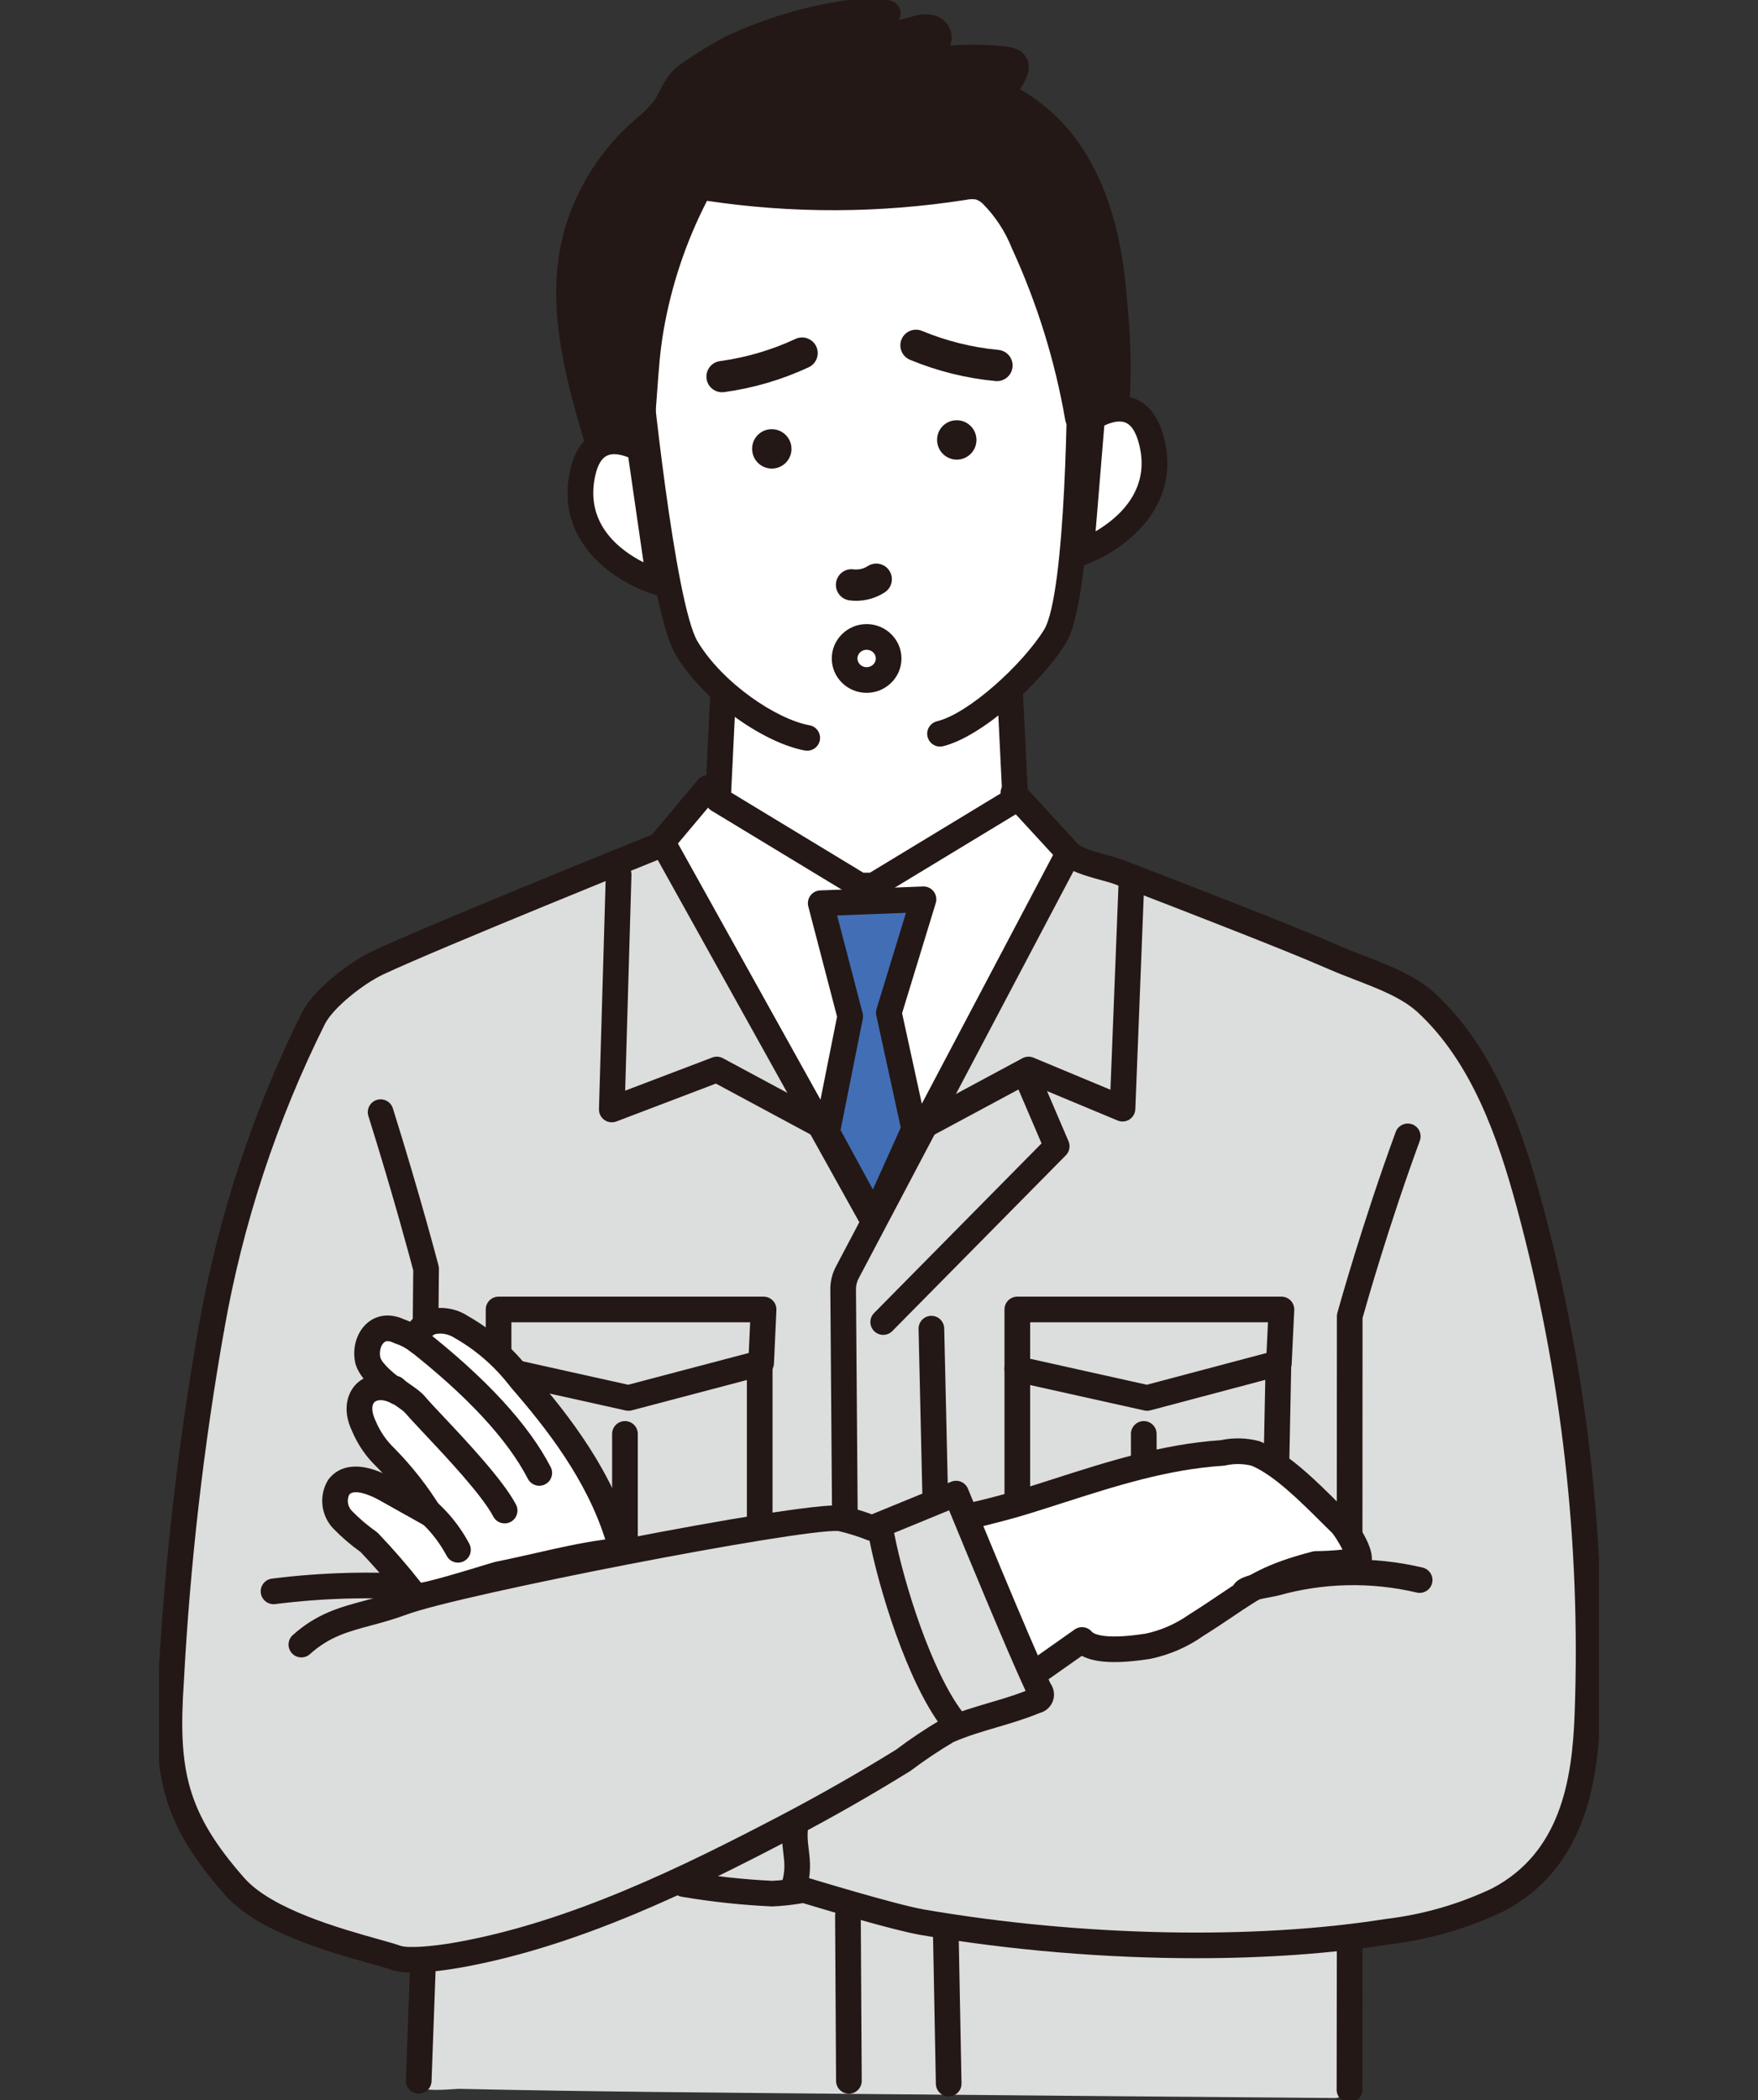
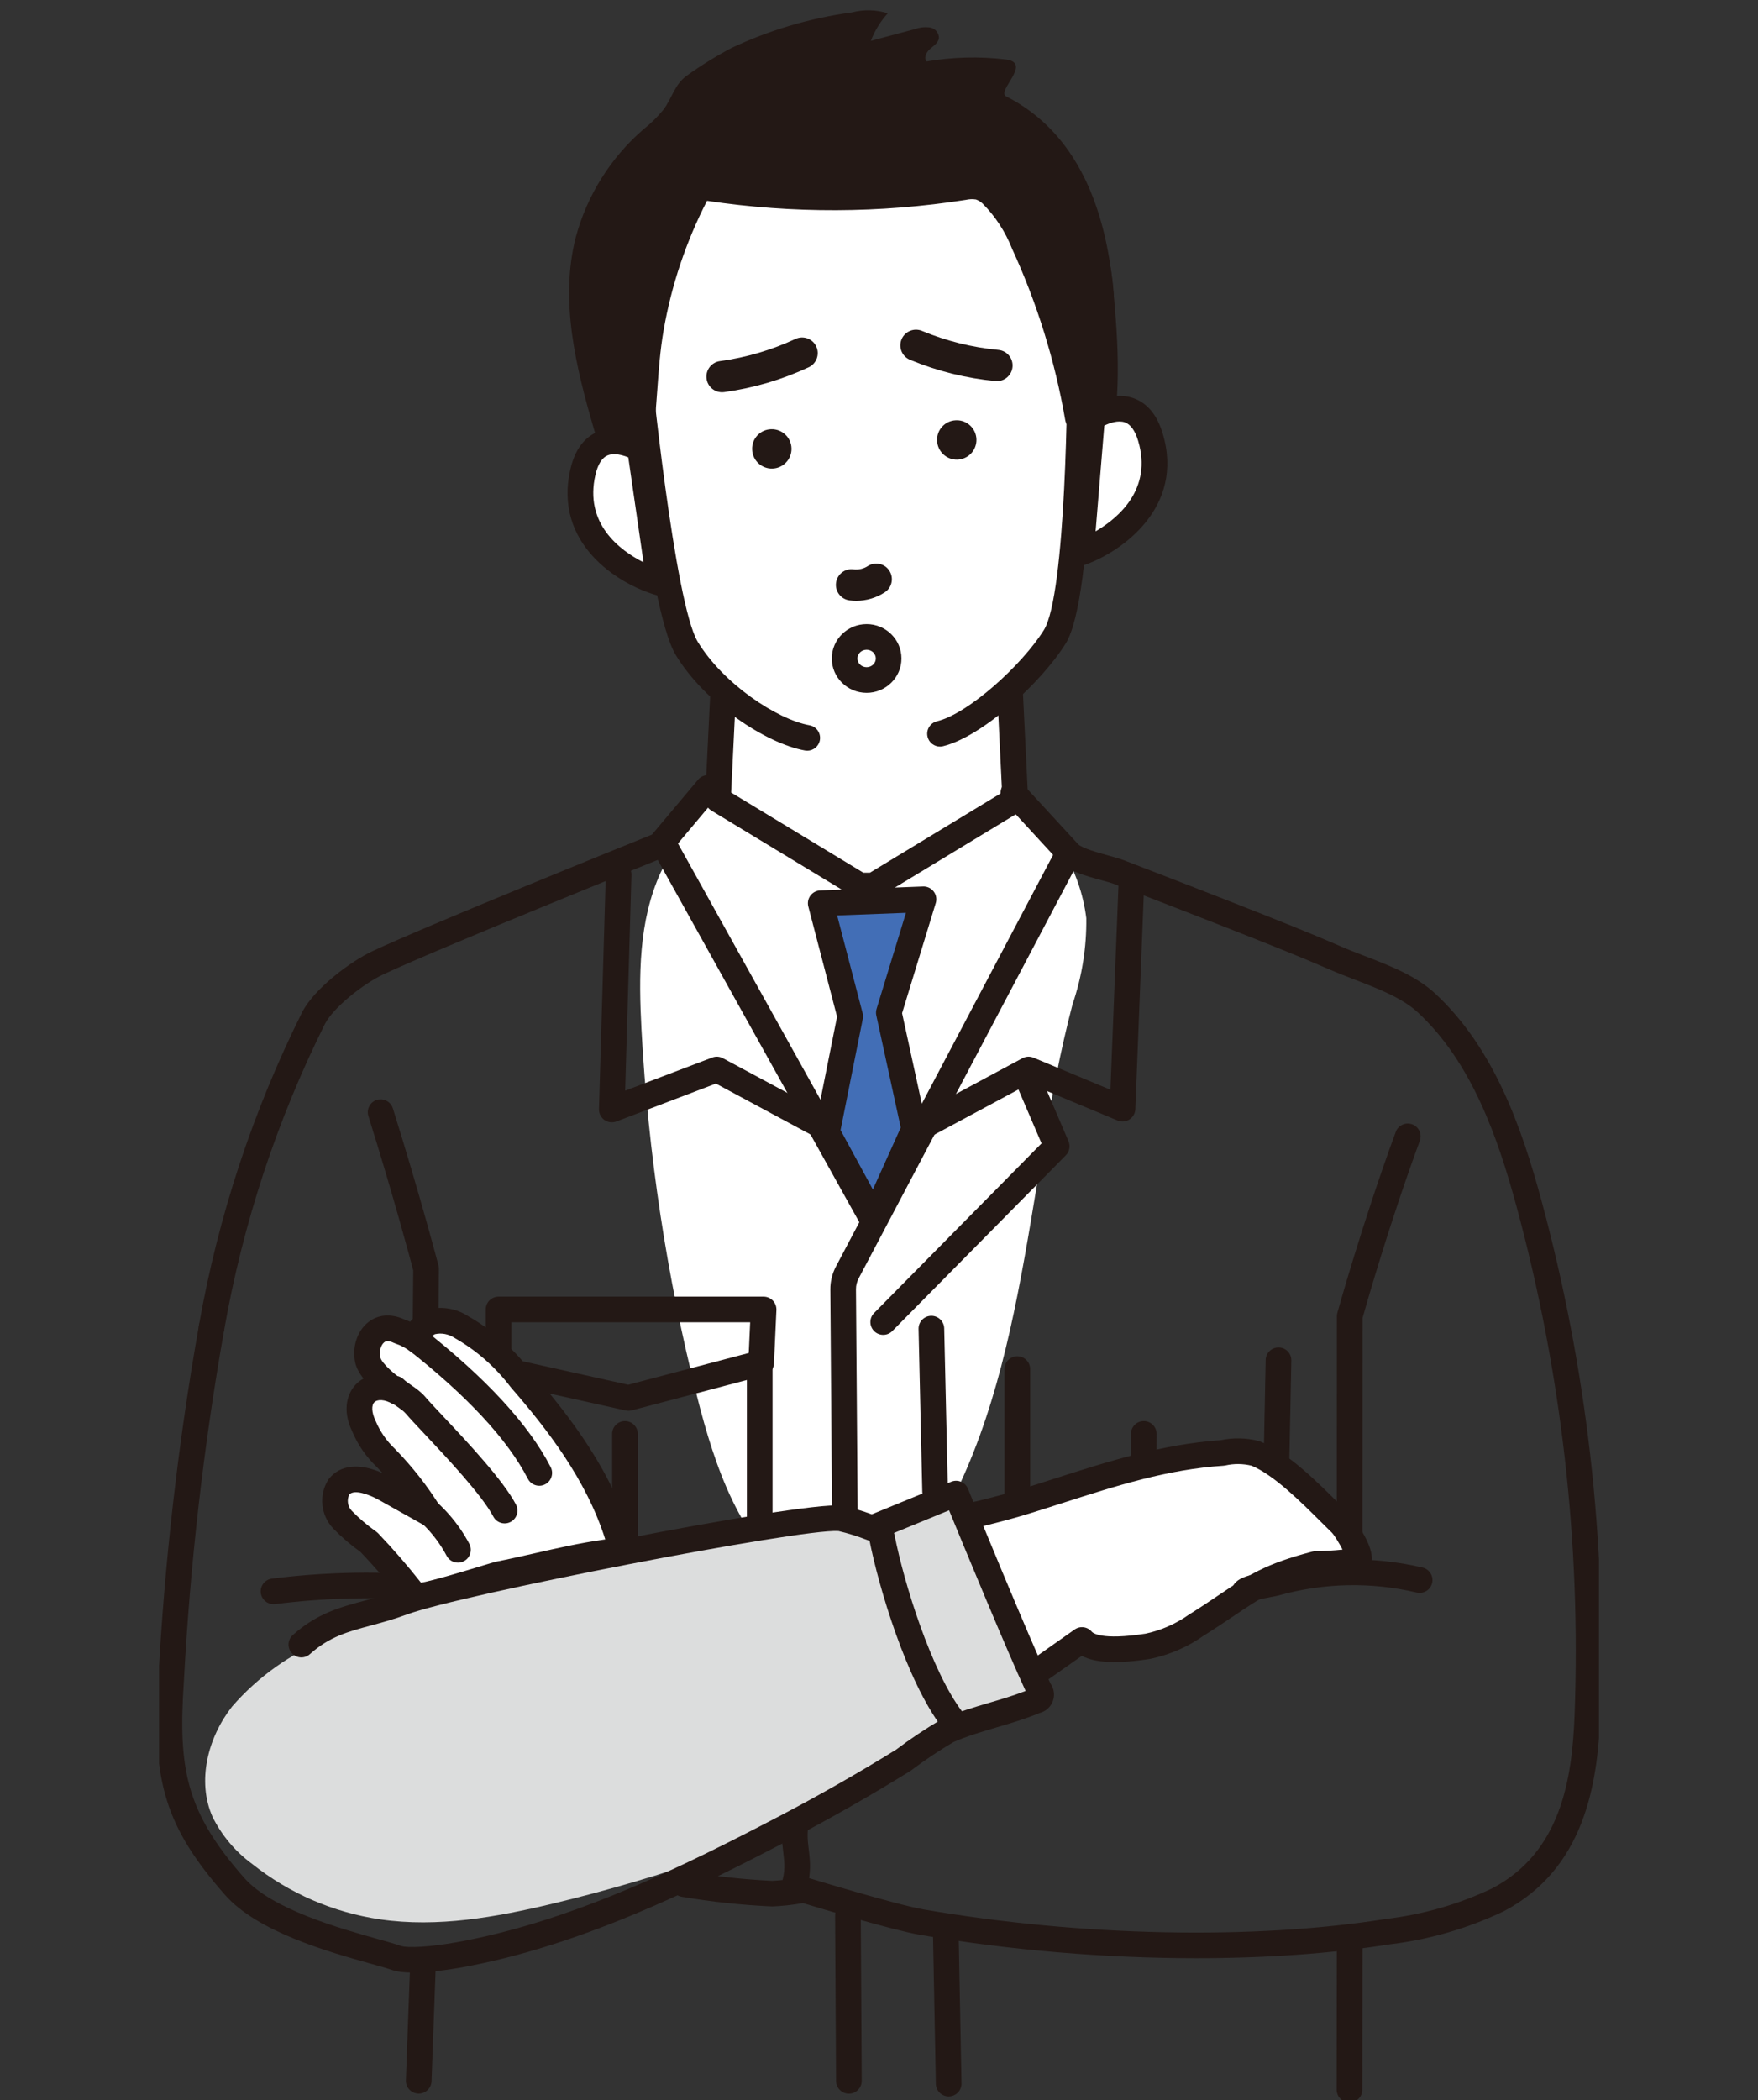
<svg xmlns="http://www.w3.org/2000/svg" xmlns:xlink="http://www.w3.org/1999/xlink" version="1.1" id="レイヤー_1" x="0px" y="0px" viewBox="0 0 134 160" style="enable-background:new 0 0 134 160;" xml:space="preserve">
  <rect x="0" y="0" width="134" height="160" fill="#333333" stroke="none" />
  <style type="text/css">
	.st0{clip-path:url(#SVGID_00000095296187272209313440000009212793596330865541_);}
	.st1{fill:#FFFFFF;}
	.st2{fill:#DCDDDD;}
	.st3{fill:#231815;}
	.st4{fill:#426EB6;}
	.st5{clip-path:url(#SVGID_00000167376555798105467220000014133798861849462456_);}
	.st6{fill:#49B4DB;}
	.st7{fill:#FDD32B;}
	.st8{fill:#898989;}
</style>
  <g>
    <defs>
      <rect id="SVGID_1_" x="12.125" width="109.751" height="160" />
    </defs>
    <clipPath id="SVGID_00000010277527958755077490000001890834807464094609_">
      <use xlink:href="#SVGID_1_" style="overflow:visible;" />
    </clipPath>
    <g id="グループ_32" style="clip-path:url(#SVGID_00000010277527958755077490000001890834807464094609_);">
      <path id="パス_75" class="st1" d="M55.618,59.495c0.33-0.047,0.666-0.013,0.979,0.1c0.607,0.239,1.174,0.568,1.683,0.976    c1.45,1.095,3.021,2.019,4.683,2.753c1.671,0.734,3.511,0.999,5.321,0.767c2.726-0.427,5.038-2.264,7.716-2.931    c0.693-0.207,1.427-0.233,2.133-0.077c1.619,0.442,2.126,2.36,2.855,3.671c0.964,1.586,1.582,3.358,1.813,5.2    c0.027,2.231-0.328,4.45-1.049,6.562c-3.777,14.386-3.377,30.43-12.088,42.595c-0.862,1.47-2.229,2.577-3.846,3.113    c-1.75,0.238-3.518-0.279-4.863-1.423c-4.538-3.334-6.464-9.022-7.825-14.412c-2.313-9.155-3.731-18.512-4.234-27.941    c-0.216-4.062-0.232-8.286,1.475-12c0.777-1.564,1.705-3.047,2.773-4.428c0.723-1,1.321-2.342,2.474-2.529" />
-       <path id="パス_76" class="st2" d="M32.181,159.036c0.358,0.358,2.417,0.1,2.873,0.11c10.074,0.226,20.154,0.287,30.23,0.388    c6.7,0.067,34.929,0.3,36.416,0.311c1.658,0.015,1.052-3.05,1.069-5.235c0.018-2.312-0.222-3.439-0.2-5.751    c-0.054-0.447,0.072-0.898,0.35-1.252c0.348-0.249,0.773-0.367,1.2-0.333c3.627-0.24,7.17-1.195,10.426-2.81    c1.452-0.74,2.161-2.02,3.247-3.236c1.1-1.389,1.869-3.01,2.249-4.74c1.438-5.133,1.2-10.1,0.911-15.383    c-0.289-5.196-0.809-10.373-1.56-15.53c-0.613-4.215-1.38-8.403-2.3-12.564c-0.417-1.886-0.639-4.214-1.482-5.958    c-0.7-1.456-1.595-2.94-2.4-4.361c-1.21-2.225-2.732-4.266-4.519-6.061c-1.487-1.431-3.387-1.706-5.153-2.731    c-5.021-2.907-11.768-5.178-17.189-6.956c-0.717-0.235-4.808-2.15-4.808-2.15c-0.265,1.068-0.688,2.091-1.255,3.034    c-1.3,2.468-2.775,4.86-4.156,7.282c-3.143,5.51-6.288,11.023-9.757,16.333c-4.023-5.956-6.942-12.558-10.656-18.7    c-1.022-1.691-2.224-3.263-3.3-4.919c-0.607-0.938-1.5-3.988-2.7-3.135c-0.67,0.427-1.4,0.754-2.165,0.969    c-5.308,1.775-10.874,3.389-15.914,5.855c-3.355,1.641-6.729,3.963-8.288,7.4c-1.743,3.873-3.19,7.874-4.328,11.966    c-2.206,8.273-3.676,16.725-4.393,25.257c-0.394,4.014-0.7,8.037-0.982,12.06c-0.336,2.777-0.243,5.59,0.275,8.339    c0.805,3.27,2.771,6.136,5.532,8.065c2.99,2.056,6.381,3.457,9.95,4.11c2.643,0.5,2.5,1.06,2.488,3.225    c0,0.913-0.434,6.375,0.293,7.1" />
      <path id="パス_77" class="st3" d="M71.266,39.864c-4.191,0.425-8.402,0.618-12.614,0.577c-1.833,0.007-3.668,0-5.5-0.1    c-1.142-0.064-2.9,0.078-3.947-0.41c-2.279-1.06-3.28-5.007-3.91-7.157c-1.4-4.784-2.644-9.871-1.408-14.7    c0.859-3.188,2.651-6.047,5.145-8.21c0.574-0.451,1.096-0.965,1.557-1.532c0.665-0.921,0.838-1.922,1.791-2.59    c1.077-0.769,2.204-1.466,3.374-2.086c2.9-1.366,5.993-2.28,9.17-2.71c0.904-0.236,1.857-0.214,2.749,0.065    c-0.559,0.613-0.998,1.326-1.293,2.101l3.393-0.905c0.362-0.128,0.75-0.166,1.13-0.11c0.389,0.07,0.671,0.411,0.665,0.807    c-0.048,0.363-0.4,0.587-0.679,0.827c-0.279,0.24-0.5,0.676-0.258,0.949c1.988-0.339,4.014-0.39,6.017-0.153    c2.1,0.249-0.742,2.416,0.052,2.819c5.53,2.812,7.555,8.714,8.127,14.455c0.446,4.474,0.707,9.063-0.473,13.4    c-0.413,1.52-1.259,1.853-2.634,2.344C78.336,38.714,74.828,39.492,71.266,39.864" />
-       <path class="st3" d="M59.739,41.424c-0.366,0-0.731-0.002-1.096-0.005c-2.055,0.008-3.791-0.006-5.544-0.101    c-0.274-0.016-0.583-0.018-0.909-0.021c-1.135-0.011-2.421-0.023-3.398-0.479c-2.533-1.179-3.601-4.88-4.308-7.33l-0.127-0.439    c-1.434-4.899-2.724-10.11-1.417-15.217c0.917-3.401,2.8-6.407,5.451-8.706c0.554-0.437,1.026-0.901,1.439-1.41    c0.162-0.227,0.314-0.522,0.475-0.835c0.331-0.644,0.706-1.373,1.514-1.939c1.102-0.787,2.274-1.512,3.478-2.149    c3.017-1.422,6.179-2.36,9.44-2.807c1.065-0.266,2.181-0.234,3.228,0.093c0.319,0.1,0.565,0.355,0.652,0.678    c0.072,0.268,0.027,0.55-0.119,0.78l1.023-0.273c0.437-0.158,0.989-0.211,1.524-0.132c0.895,0.16,1.513,0.91,1.5,1.789    c-0.001,0.038-0.004,0.076-0.009,0.113c-0.021,0.163-0.064,0.309-0.122,0.441c1.446-0.115,2.9-0.088,4.349,0.083    c0.749,0.089,1.256,0.394,1.506,0.907c0.402,0.823-0.107,1.664-0.479,2.278c-0.012,0.02-0.024,0.041-0.038,0.062    c4.618,2.638,7.325,7.646,8.048,14.901c0.421,4.215,0.764,9.102-0.502,13.753c-0.557,2.047-1.864,2.514-3.249,3.008    c-3.458,1.195-7.048,1.992-10.681,2.371c-0.001,0-0.002,0-0.003,0C67.519,41.226,63.613,41.424,59.739,41.424z M71.267,39.864    h0.01H71.267z M58.649,39.463c4.172,0.042,8.381-0.152,12.519-0.572c3.483-0.364,6.927-1.128,10.234-2.271    c1.334-0.476,1.733-0.66,2.01-1.676c1.178-4.331,0.847-9.005,0.443-13.046c-0.684-6.862-3.24-11.465-7.598-13.681    c-0.312-0.159-0.536-0.427-0.63-0.756c-0.18-0.627,0.161-1.189,0.491-1.733c0.044-0.074,0.101-0.166,0.154-0.26    c-1.825-0.192-3.667-0.133-5.478,0.175c-0.333,0.058-0.672-0.062-0.896-0.316c-0.249-0.281-0.371-0.647-0.345-1.031    c0.028-0.412,0.232-0.838,0.555-1.171c-0.003,0.001-0.006,0.002-0.009,0.003l-3.467,0.928c-0.355,0.094-0.732-0.017-0.978-0.29    c-0.246-0.273-0.318-0.66-0.188-1.003c0.131-0.344,0.286-0.676,0.463-0.995c-0.255,0.017-0.509,0.057-0.759,0.123    c-0.038,0.01-0.077,0.018-0.116,0.023c-3.083,0.417-6.072,1.301-8.885,2.625c-1.086,0.577-2.184,1.255-3.222,1.997    c-0.42,0.294-0.634,0.71-0.905,1.237c-0.178,0.346-0.38,0.739-0.662,1.129c-0.538,0.665-1.114,1.232-1.745,1.728    c-2.32,2.013-3.994,4.685-4.806,7.696c-1.181,4.616,0.045,9.532,1.402,14.171l0.129,0.446c0.572,1.981,1.528,5.296,3.254,6.099    c0.594,0.276,1.702,0.288,2.592,0.296c0.358,0.003,0.698,0.007,0.998,0.024C54.91,39.457,56.613,39.472,58.649,39.463z" />
      <path class="st3" d="M102.872,119.973L102.872,119.973c-0.54,0-0.978-0.438-0.978-0.978l0.008-18.709    c0-0.088,0.012-0.175,0.035-0.26c0.019-0.066,1.876-6.779,4.449-13.785c0.187-0.507,0.748-0.762,1.255-0.581    c0.507,0.187,0.767,0.748,0.581,1.255c-2.353,6.401-4.1,12.556-4.365,13.505l-0.008,18.575    C103.85,119.535,103.412,119.973,102.872,119.973z" />
      <path class="st3" d="M102.862,160.188L102.862,160.188c-0.541-0.001-0.979-0.438-0.978-0.979l0.015-11.631    c0.001-0.54,0.438-0.977,0.978-0.977h0.001c0.54,0.001,0.978,0.438,0.977,0.979l-0.015,11.631    C103.838,159.752,103.401,160.188,102.862,160.188z" />
      <path id="パス_80" class="st1" d="M65.491,52.874l-10.373-0.011l-0.392,8.055l10.805,6.548h1.053l10.805-6.548l-0.392-8.055    l-10.373,0.011H65.491z" />
      <path class="st3" d="M66.584,68.444H65.53c-0.179,0-0.354-0.049-0.507-0.142l-10.805-6.548c-0.307-0.186-0.487-0.525-0.47-0.883    l0.392-8.055c0.025-0.521,0.455-0.93,0.977-0.93c0,0,0,0,0.001,0l11.505,0.011l10.372-0.011h0.001c0.521,0,0.951,0.409,0.977,0.93    l0.393,8.055c0.018,0.358-0.163,0.697-0.47,0.883l-10.805,6.548C66.938,68.395,66.762,68.444,66.584,68.444z M65.803,66.489h0.507    l10.073-6.105l-0.318-6.542l-10.575,0.01c0,0,0,0-0.001,0l-9.441-0.01l-0.318,6.542L65.803,66.489z" />
      <path id="パス_82" class="st1" d="M49.362,34.276c-0.153-1.123-0.333-2.243-0.553-3.355c-0.651-3.275-1.394-6.935-0.256-10.189    c1.428-4.083,3.124-7.366,6.917-9.759c1.399-0.84,2.883-1.528,4.428-2.053c1.114-0.571,2.297-0.996,3.52-1.265    c3.49-0.398,7.023,0.149,10.23,1.584c3.388,1.64,6.001,4.541,7.278,8.082c0.928,2.932,1.286,6.014,1.055,9.08    c-0.29,3.234-0.34,6.485-0.149,9.726c0.277,3.33,0.027,6.684-0.742,9.936c-0.177,0.935-0.47,1.844-0.874,2.706    c-0.975,1.93-2.806,3.261-4.594,4.478c-2.765,1.883-5.791,3.743-9.137,3.77c-1.341-0.025-2.672-0.244-3.95-0.652    c-2.545-0.69-4.936-1.854-7.048-3.433c-2.115-1.592-3.696-3.789-4.533-6.3c-0.372-1.359-0.612-2.751-0.715-4.156    c-0.29-2.727-0.509-5.472-0.879-8.192" />
      <path id="パス_83" class="st1" d="M83.242,31.837c0,0,3.309-2.313,4.446,1.465c1.876,6.233-5.292,8.8-5.292,8.8L83.242,31.837z" />
      <path class="st3" d="M82.396,43.08c-0.212,0-0.422-0.069-0.595-0.202c-0.264-0.202-0.407-0.524-0.38-0.855l0.846-10.265    c0.024-0.29,0.176-0.554,0.414-0.721c0.195-0.136,1.95-1.31,3.699-0.706c1.062,0.369,1.817,1.274,2.243,2.691    c1.696,5.633-3.116,9.006-5.898,10.002C82.618,43.06,82.507,43.08,82.396,43.08z M84.174,32.426l-0.664,8.056    c1.756-1.029,4.345-3.231,3.242-6.897c-0.235-0.78-0.574-1.252-1.009-1.406C85.239,32.002,84.603,32.215,84.174,32.426z" />
      <path id="パス_85" class="st1" d="M48.784,34.201c0,0-3.446-2.1-4.347,1.739c-1.486,6.337,5.826,8.453,5.826,8.453    L48.784,34.201z" />
      <path class="st3" d="M50.262,45.371c-0.091,0-0.182-0.013-0.272-0.039c-2.837-0.821-7.849-3.888-6.505-9.615    c0.338-1.439,1.035-2.389,2.072-2.823c1.706-0.713,3.533,0.349,3.735,0.473c0.249,0.151,0.417,0.406,0.458,0.694l1.479,10.192    c0.048,0.329-0.075,0.659-0.325,0.877C50.724,45.287,50.495,45.371,50.262,45.371z M46.821,34.604    c-0.18,0-0.355,0.027-0.513,0.094c-0.424,0.18-0.733,0.672-0.919,1.464c-0.874,3.727,1.846,5.764,3.662,6.682l-1.161-7.998    C47.591,34.724,47.196,34.604,46.821,34.604z" />
      <path class="st3" d="M71.65,56.882c-0.439,0-0.84-0.299-0.948-0.746c-0.129-0.524,0.192-1.053,0.717-1.182    c2.423-0.592,6.508-4.32,8.152-6.957c1.681-2.694,1.841-18.835,1.758-21.468c-0.018-0.54,0.406-0.991,0.945-1.008    c0.558-0.021,0.991,0.406,1.008,0.946c0.006,0.183,0.22,18.922-2.053,22.564c-1.884,3.021-6.378,7.096-9.346,7.822    C71.805,56.873,71.727,56.882,71.65,56.882z" />
      <path class="st3" d="M61.53,57.196c-0.057,0-0.115-0.005-0.173-0.015c-2.953-0.529-7.618-3.583-9.855-7.288    c-2.197-3.64-3.954-23.248-3.959-23.425c-0.016-0.54,0.408-0.99,0.948-1.006c0.551-0.01,0.989,0.407,1.006,0.944    c0.068,1.5,1.945,19.604,3.679,22.477c1.934,3.203,6.046,5.93,8.526,6.374c0.531,0.095,0.885,0.603,0.79,1.135    C62.407,56.864,61.995,57.196,61.53,57.196z" />
      <path class="st3" d="M48.232,34.565c-0.687,0-1.401-0.48-1.969-1.34c-0.094-0.141-0.179-0.287-0.255-0.438    c-0.665-1.447-1.019-2.948-1.069-4.498c-0.02-2.867,0.339-5.701,1.067-8.449c0.453-2.741,1.683-5.394,3.537-7.582    c4-4.476,9.812-6.284,13.986-7.016c2.915-0.642,6.019-0.557,8.931,0.255c2.188,0.775,4.091,1.944,5.724,3.494    C80.652,11.22,82.6,14.06,83.8,17.19c0.893,2.471,1.257,5.035,1.089,7.637c-0.066,1.352-0.247,2.683-0.396,3.689    c-0.021,0.14-0.016,0.38-0.017,0.666c-0.004,1.327-0.009,2.979-1.061,3.592c-0.292,0.17-0.906,0.387-1.736-0.081    c-0.256-0.144-0.434-0.396-0.483-0.685c-0.778-4.506-2.141-8.896-4.049-13.05c-0.525-1.32-1.269-2.458-2.23-3.43    c-0.146-0.146-0.329-0.26-0.526-0.33c-0.256-0.039-0.511-0.029-0.764,0.029c-6.593,1.029-13.208,1.05-19.736,0.073    c-1.597,3.102-2.708,6.414-3.308,9.856c-0.268,1.535-0.375,3.042-0.489,4.636c-0.068,0.951-0.136,1.903-0.239,2.86    c-0.146,1.326-0.779,1.749-1.284,1.871C48.459,34.552,48.346,34.565,48.232,34.565z M48.347,32.627h0.01H48.347z" />
      <path class="st3" d="M66.327,93.573c-0.343,0-0.676-0.181-0.855-0.502l-15.608-28.04c-0.263-0.472-0.093-1.067,0.378-1.33    c0.474-0.263,1.067-0.092,1.33,0.378L67.18,92.12c0.263,0.472,0.093,1.067-0.378,1.33C66.651,93.533,66.488,93.573,66.327,93.573z    " />
      <path id="パス_91" class="st4" d="M70.392,68.516l-2.642,8.637l1.932,8.864l-3.066,6.805l-3.574-6.567l1.764-8.823l-2.249-8.616    L70.392,68.516z" />
      <path class="st3" d="M66.615,93.8c-0.357,0-0.687-0.195-0.858-0.511l-3.574-6.567c-0.11-0.201-0.145-0.434-0.1-0.658l1.72-8.602    l-2.192-8.398c-0.075-0.287-0.016-0.592,0.161-0.83c0.176-0.238,0.451-0.383,0.747-0.394l7.836-0.3    c0.319-0.014,0.618,0.129,0.812,0.38c0.193,0.25,0.253,0.58,0.16,0.882l-2.567,8.392l1.878,8.614    c0.045,0.205,0.022,0.418-0.063,0.609l-3.067,6.806c-0.152,0.339-0.483,0.562-0.854,0.575C66.64,93.8,66.628,93.8,66.615,93.8z     M64.07,86.099l2.463,4.527l2.125-4.717l-1.864-8.548c-0.036-0.164-0.029-0.333,0.021-0.494l2.24-7.321l-5.246,0.201l1.942,7.439    c0.038,0.144,0.042,0.293,0.013,0.438L64.07,86.099z" />
      <path class="st3" d="M70.399,86.762c-0.349,0-0.686-0.187-0.862-0.515c-0.255-0.476-0.077-1.068,0.398-1.324l8-4.299    c0.261-0.14,0.567-0.154,0.839-0.042l5.867,2.444l0.622-15.811c0.021-0.54,0.521-0.955,1.015-0.938    c0.54,0.021,0.96,0.476,0.938,1.015l-0.677,17.214c-0.013,0.32-0.181,0.613-0.45,0.786c-0.27,0.172-0.606,0.203-0.902,0.078    l-6.735-2.806l-7.591,4.08C70.713,86.725,70.555,86.762,70.399,86.762z" />
      <path class="st3" d="M62.636,86.762c-0.156,0-0.314-0.037-0.462-0.116l-7.607-4.089l-7.587,2.887    c-0.306,0.113-0.649,0.071-0.914-0.117c-0.266-0.189-0.42-0.499-0.411-0.825l0.522-17.9c0.016-0.54,0.474-0.977,1.005-0.949    c0.54,0.016,0.964,0.466,0.949,1.005l-0.479,16.438l6.638-2.525c0.264-0.101,0.56-0.082,0.811,0.053l8,4.299    c0.476,0.256,0.654,0.849,0.398,1.324C63.322,86.575,62.985,86.762,62.636,86.762z" />
      <path class="st3" d="M31.916,159.509c-0.012,0-0.024,0-0.036-0.001c-0.54-0.02-0.961-0.473-0.941-1.013l0.325-8.863    c0.02-0.54,0.464-0.984,1.013-0.94c0.54,0.02,0.961,0.473,0.941,1.013l-0.325,8.863C32.873,159.095,32.44,159.509,31.916,159.509z    " />
      <path class="st3" d="M32.24,122.86c-0.003,0-0.006,0-0.009,0c-0.54-0.005-0.973-0.447-0.968-0.986l0.236-25.086    c-0.218-0.828-1.511-5.678-3.419-11.76c-0.162-0.516,0.125-1.064,0.64-1.226c0.512-0.16,1.063,0.125,1.225,0.64    c2.103,6.704,3.465,11.926,3.479,11.978c0.021,0.083,0.032,0.169,0.031,0.255l-0.237,25.217    C33.213,122.429,32.776,122.86,32.24,122.86z" />
      <path class="st3" d="M75.993,29.037c-0.037,0-0.074-0.001-0.112-0.005c-2.244-0.211-4.437-0.756-6.518-1.62    c-0.607-0.252-0.896-0.95-0.644-1.558c0.253-0.608,0.95-0.896,1.558-0.644c1.86,0.772,3.82,1.26,5.826,1.449    c0.655,0.062,1.137,0.643,1.075,1.298C77.12,28.574,76.602,29.037,75.993,29.037z" />
      <path class="st3" d="M55.035,29.885c-0.586,0-1.098-0.433-1.179-1.03c-0.089-0.652,0.367-1.252,1.02-1.342    c1.995-0.272,3.933-0.842,5.758-1.691c0.598-0.278,1.306-0.018,1.583,0.577c0.278,0.597,0.02,1.305-0.577,1.583    c-2.042,0.951-4.209,1.587-6.442,1.893C55.143,29.882,55.089,29.885,55.035,29.885z" />
      <path class="st3" d="M65.261,45.775c-0.169,0-0.338-0.011-0.507-0.033c-0.653-0.083-1.114-0.68-1.03-1.333    c0.083-0.652,0.678-1.12,1.333-1.03c0.381,0.045,0.764-0.041,1.084-0.248c0.553-0.358,1.291-0.202,1.648,0.35    c0.358,0.552,0.202,1.29-0.35,1.648C66.789,45.553,66.03,45.775,65.261,45.775z" />
      <path id="パス_99" class="st3" d="M71.429,33.561c0.024,0.828,0.714,1.48,1.542,1.457c0.828-0.024,1.48-0.714,1.457-1.542    c-0.024-0.828-0.714-1.48-1.542-1.457c-0.009,0-0.018,0.001-0.027,0.001C72.038,32.051,71.398,32.741,71.429,33.561" />
      <path id="パス_100" class="st3" d="M57.33,34.243c0.024,0.828,0.714,1.48,1.542,1.457c0.828-0.024,1.48-0.714,1.457-1.542    c-0.024-0.828-0.714-1.48-1.542-1.457c-0.009,0-0.018,0.001-0.027,0.001C57.939,32.733,57.299,33.423,57.33,34.243" />
      <path class="st3" d="M67.321,101.702c-0.248,0-0.497-0.094-0.687-0.282c-0.384-0.379-0.388-0.998-0.008-1.382L79.39,87.114    l-1.89-4.411c-0.213-0.496,0.018-1.07,0.514-1.283c0.492-0.209,1.07,0.017,1.283,0.514l2.148,5.015    c0.156,0.365,0.076,0.789-0.203,1.071l-13.227,13.392C67.825,101.605,67.572,101.702,67.321,101.702z" />
      <path class="st3" d="M64.705,159.515c-0.537,0-0.975-0.434-0.978-0.972l-0.073-12.581c-0.003-0.54,0.432-0.98,0.972-0.983    c0.002,0,0.004,0,0.006,0c0.537,0,0.975,0.434,0.978,0.972l0.073,12.581c0.003,0.54-0.432,0.98-0.972,0.983    C64.709,159.515,64.707,159.515,64.705,159.515z" />
      <path class="st3" d="M64.396,115.956c-0.537,0-0.973-0.433-0.978-0.97L63.29,98.24c-0.004-0.611,0.146-1.218,0.433-1.755    L80.283,65.11c0.252-0.477,0.843-0.661,1.32-0.408c0.478,0.252,0.66,0.843,0.408,1.32l-16.563,31.38    c-0.136,0.256-0.206,0.539-0.204,0.823l0.128,16.745c0.004,0.54-0.43,0.981-0.97,0.985    C64.401,115.956,64.398,115.956,64.396,115.956z" />
      <path class="st3" d="M72.312,159.724c-0.531,0-0.967-0.426-0.978-0.959l-0.225-11.797c-0.01-0.54,0.419-0.985,0.959-0.996    c0.515-0.02,0.985,0.42,0.996,0.959l0.225,11.797c0.01,0.54-0.419,0.985-0.959,0.996    C72.324,159.724,72.318,159.724,72.312,159.724z" />
      <path class="st3" d="M71.277,114.604c-0.53,0-0.965-0.423-0.978-0.955l-0.283-12.398c-0.012-0.54,0.415-0.987,0.955-1    c0.008,0,0.016,0,0.022,0c0.53,0,0.965,0.423,0.978,0.955l0.283,12.398c0.012,0.54-0.415,0.987-0.955,1    C71.291,114.604,71.283,114.604,71.277,114.604z" />
      <path class="st3" d="M47.903,107.485c-0.071,0-0.142-0.008-0.212-0.023l-9.9-2.2c-0.447-0.1-0.766-0.496-0.766-0.954v-4.541    c0-0.54,0.438-0.978,0.978-0.978h20.2c0.267,0,0.522,0.109,0.707,0.303c0.185,0.192,0.282,0.453,0.27,0.72l-0.186,4.077    c-0.02,0.427-0.314,0.791-0.728,0.9l-10.114,2.664C48.07,107.475,47.986,107.485,47.903,107.485z M38.98,103.523l8.903,1.979    l9.189-2.421l0.107-2.337H38.98V103.523z" />
      <path class="st3" d="M57.905,120.83H37.999c-0.54,0-0.978-0.438-0.978-0.978v-15.544c0-0.54,0.438-0.978,0.978-0.978    s0.978,0.438,0.978,0.978v14.566h17.952v-15.24c0-0.54,0.438-0.978,0.978-0.978s0.978,0.438,0.978,0.978v16.218    C58.883,120.393,58.446,120.83,57.905,120.83z" />
      <path class="st3" d="M47.636,118.542c-0.54,0-0.978-0.438-0.978-0.978v-8.316c0-0.54,0.438-0.978,0.978-0.978    s0.978,0.438,0.978,0.978v8.316C48.614,118.104,48.176,118.542,47.636,118.542z" />
-       <path class="st3" d="M87.438,107.485c-0.071,0-0.143-0.008-0.212-0.023l-9.895-2.2c-0.447-0.1-0.766-0.496-0.766-0.954v-4.541    c0-0.54,0.438-0.978,0.978-0.978h20.132c0.268,0,0.523,0.109,0.708,0.303c0.184,0.194,0.281,0.454,0.269,0.722l-0.195,4.077    c-0.021,0.426-0.314,0.789-0.726,0.897l-10.042,2.664C87.607,107.475,87.522,107.485,87.438,107.485z M78.521,103.523l8.896,1.979    l9.12-2.42l0.112-2.338H78.521V103.523z" />
      <path class="st3" d="M77.543,120.83c-0.257,0-0.504-0.102-0.688-0.282c-0.186-0.184-0.29-0.435-0.29-0.695v-15.544    c0-0.54,0.438-0.978,0.978-0.978s0.978,0.438,0.978,0.978v14.556l17.651-0.194l0.301-15.053c0.011-0.533,0.446-0.958,0.978-0.958    c0.006,0,0.013,0,0.02,0c0.54,0.011,0.969,0.457,0.958,0.997l-0.32,16c-0.011,0.528-0.438,0.952-0.967,0.958l-19.587,0.216    C77.55,120.83,77.547,120.83,77.543,120.83z" />
-       <path class="st3" d="M87.182,118.542c-0.54,0-0.978-0.438-0.978-0.978v-8.316c0-0.54,0.438-0.978,0.978-0.978    s0.978,0.438,0.978,0.978v8.316C88.159,118.104,87.722,118.542,87.182,118.542z" />
+       <path class="st3" d="M87.182,118.542c-0.54,0-0.978-0.438-0.978-0.978v-8.316c0-0.54,0.438-0.978,0.978-0.978    s0.978,0.438,0.978,0.978C88.159,118.104,87.722,118.542,87.182,118.542z" />
      <path class="st3" d="M91.188,149.193c-6.89,0-14.184-0.6-21.082-1.784c-2.055-0.354-7.677-2.045-8.898-2.415    c-0.775,0.135-1.564,0.221-2.349,0.255c-2.364-0.108-4.658-0.357-6.907-0.74c-0.532-0.09-0.89-0.595-0.8-1.127    c0.09-0.531,0.594-0.895,1.127-0.799c2.172,0.369,4.387,0.609,6.583,0.715c0.683-0.034,1.461-0.124,2.222-0.268    c0.154-0.03,0.315-0.021,0.466,0.025c0.067,0.021,6.745,2.06,8.885,2.428c11.956,2.054,25.104,2.324,35.169,0.724    c2.852-0.337,5.575-1.121,8.135-2.335c5.197-2.729,6.095-8.225,6.282-13.238c0.487-13.08-1.005-26.116-4.436-38.747    c-1.4-5.153-3.389-10.937-7.521-14.76c-1.188-1.098-3.023-1.806-4.8-2.49c-0.642-0.248-1.271-0.491-1.861-0.747    c-2.404-1.045-4.893-2.025-7.298-2.973l-0.662-0.261c-2.827-1.109-5.658-2.208-8.492-3.296c-0.246-0.095-0.604-0.19-1-0.299    c-1.193-0.328-2.546-0.699-3.211-1.419l-4.214-4.577c-0.365-0.397-0.34-1.015,0.057-1.38c0.399-0.365,1.016-0.34,1.381,0.057    l4.214,4.576c0.284,0.308,1.639,0.68,2.29,0.858c0.469,0.129,0.891,0.247,1.184,0.359c2.839,1.09,5.674,2.191,8.507,3.302    l0.663,0.261c2.422,0.954,4.926,1.94,7.36,3c0.565,0.246,1.171,0.479,1.786,0.716c1.947,0.75,3.961,1.527,5.423,2.879    c4.495,4.159,6.607,10.261,8.079,15.683c3.483,12.821,4.998,26.054,4.504,39.331c-0.197,5.248-1.211,11.686-7.362,14.914    c-2.787,1.322-5.716,2.165-8.74,2.522C101.45,148.845,96.436,149.193,91.188,149.193z" />
      <path class="st3" d="M16.127,102.124c-0.056,0-0.113-0.005-0.17-0.016c-0.531-0.094-0.886-0.6-0.793-1.132    c1.46-8.291,4.106-16.315,7.864-23.852c0.957-1.85,3.73-3.892,5.368-4.659c4.135-1.939,19.178-8.022,21.297-8.878l3.518-4.185    c0.348-0.413,0.963-0.467,1.376-0.12s0.467,0.964,0.12,1.376l-3.674,4.371c-0.103,0.123-0.234,0.218-0.383,0.278    c-0.17,0.069-17.116,6.906-21.425,8.926c-1.528,0.716-3.806,2.521-4.455,3.774c-3.667,7.354-6.254,15.2-7.681,23.307    C17.005,101.79,16.592,102.124,16.127,102.124z" />
      <path class="st3" d="M20.847,122.221c-0.485,0-0.906-0.361-0.968-0.855c-0.067-0.535,0.312-1.024,0.847-1.092    c3.732-0.47,7.527-0.576,11.279-0.319c0.539,0.037,0.945,0.503,0.908,1.042c-0.037,0.538-0.491,0.954-1.042,0.907    c-3.627-0.249-7.294-0.145-10.901,0.31C20.929,122.218,20.888,122.221,20.847,122.221z" />
      <path id="パス_110" class="st1" d="M93.188,110.695c0.825-0.185,1.681-0.173,2.5,0.036c2.238,0.882,4.813,3.686,6.536,5.362    c0.343,0.333,1.611,2.393,1.344,2.789c-1.083,0.172-2.178,0.263-3.275,0.273c-4.508,1.165-5.184,2.2-9.129,4.676    c-1.112,0.779-2.371,1.323-3.7,1.6c-1.337,0.207-4.119,0.553-4.99-0.483l-3.456,2.435c-0.231,0.207-0.53,0.323-0.841,0.325    c-0.312-0.08-0.58-0.283-0.741-0.562c-1.189-1.6-1.985-3.456-3.094-5.126c-1.183-1.597-1.743-3.571-1.575-5.551    c0.163-1.285,0.4-0.78,1.873-1.134c1.193-0.287,2.379-0.6,3.551-0.961c4.934-1.529,9.758-3.342,15-3.679" />
      <path class="st3" d="M78.178,128.685c-0.082,0-0.163-0.011-0.242-0.03c-0.544-0.14-1.019-0.489-1.312-0.965    c-0.695-0.942-1.258-1.956-1.802-2.937c-0.427-0.769-0.83-1.495-1.293-2.192c-1.298-1.75-1.924-3.958-1.734-6.176    c0.164-1.301,0.604-1.762,1.75-1.867c0.236-0.021,0.504-0.047,0.868-0.134c1.313-0.316,2.455-0.625,3.491-0.945    c0.808-0.25,1.614-0.509,2.42-0.767c4.061-1.302,8.259-2.648,12.729-2.948c0.946-0.2,1.941-0.18,2.878,0.06    c0.04,0.01,0.079,0.022,0.117,0.038c2.091,0.823,4.279,3.005,6.038,4.758c0.29,0.289,0.565,0.562,0.821,0.812    c0.024,0.024,2.321,2.778,1.473,4.036c-0.151,0.226-0.39,0.377-0.657,0.42c-1.084,0.172-2.193,0.267-3.298,0.283    c-3.189,0.835-4.259,1.555-6.366,2.974c-0.669,0.45-1.429,0.962-2.374,1.555c-1.185,0.832-2.552,1.423-4.021,1.729    c-2.483,0.385-4.167,0.312-5.205-0.232l-2.836,1.998c-0.401,0.34-0.91,0.529-1.438,0.532    C78.182,128.685,78.18,128.685,78.178,128.685z M73.755,116.462c-0.006,0.038-0.012,0.081-0.018,0.13    c-0.145,1.703,0.348,3.439,1.391,4.847c0.535,0.804,0.977,1.599,1.403,2.367c0.544,0.981,1.059,1.909,1.689,2.758    c0.022,0.03,0.044,0.062,0.062,0.095c0.008,0.013,0.017,0.025,0.027,0.036c0.02-0.011,0.038-0.023,0.055-0.038    c0.028-0.026,0.059-0.051,0.091-0.072l3.456-2.435c0.415-0.293,0.984-0.217,1.311,0.17c0.06,0.069,0.678,0.674,4.092,0.146    c1.158-0.242,2.281-0.728,3.288-1.435c0.966-0.607,1.709-1.107,2.363-1.548c2.17-1.461,3.48-2.343,7.083-3.273    c0.076-0.02,0.155-0.03,0.234-0.031c0.685-0.007,1.37-0.046,2.05-0.118c-0.263-0.505-0.629-1.093-0.797-1.273    c-0.254-0.247-0.535-0.526-0.831-0.821c-1.528-1.522-3.614-3.603-5.317-4.301c-0.65-0.157-1.336-0.163-1.984-0.015    c-0.05,0.011-0.101,0.019-0.152,0.021c-4.256,0.274-8.178,1.532-12.331,2.863c-0.812,0.261-1.624,0.521-2.439,0.773    c-1.076,0.332-2.257,0.651-3.611,0.978C74.388,116.401,74.025,116.437,73.755,116.462z M93.189,110.695h0.01H93.189z" />
      <path id="パス_112" class="st1" d="M46.123,118.274c0.288-0.041,0.578-0.078,0.87-0.111c0.117-0.013,0.254-0.039,0.307-0.145    c0.03-0.084,0.027-0.175-0.006-0.257c-1.335-4.852-4.336-8.926-7.615-12.7c-1.225-1.61-2.762-2.957-4.52-3.96    c-0.678-0.447-1.513-0.587-2.3-0.386c-0.49,0.181-1.452,0.92-0.927,1.517c-0.446-0.353-0.951-0.623-1.491-0.8    c-1.749-0.843-2.7,0.833-2.41,2.18c0.258,1.171,2.409,2.525,2.41,2.525c-1.981-1.2-3.829,0.166-2.7,2.526    c0.383,0.909,0.95,1.728,1.665,2.408c1.262,1.289,2.378,2.713,3.328,4.246c-0.905-0.518-2.367-1.318-3.272-1.835    c-1.153-0.659-2.811-1.238-3.632-0.193c-0.474,0.788-0.37,1.796,0.256,2.47c0.622,0.641,1.303,1.223,2.033,1.738    c1.236,1.292,2.402,2.649,3.494,4.065c0.262,0.334,5.874-1.5,6.4-1.624c2.737-0.547,5.359-1.276,8.112-1.666" />
      <path class="st3" d="M31.728,122.587c-0.48,0-0.678-0.159-0.884-0.421c-1.053-1.366-2.185-2.685-3.368-3.927    c-0.751-0.537-1.455-1.143-2.092-1.8c-0.932-1.003-1.087-2.499-0.392-3.654c0.021-0.035,0.044-0.068,0.069-0.101    c0.857-1.09,2.327-1.24,4.103-0.45c-0.15-0.161-0.302-0.321-0.457-0.479c-0.792-0.753-1.429-1.674-1.867-2.713    c-0.812-1.693-0.33-3.017,0.397-3.676c0.145-0.131,0.302-0.241,0.469-0.333c-0.311-0.405-0.545-0.825-0.63-1.212    c-0.254-1.18,0.148-2.419,1-3.089c0.749-0.592,1.741-0.666,2.729-0.211c0.155,0.053,0.306,0.111,0.455,0.176    c0.372-0.447,0.892-0.764,1.259-0.9c0.032-0.012,0.064-0.021,0.098-0.03c1.052-0.268,2.174-0.08,3.08,0.517    c1.83,1.042,3.449,2.461,4.761,4.186c3.006,3.456,6.315,7.746,7.769,12.993c0.097,0.284,0.096,0.593-0.003,0.878    c-0.014,0.04-0.031,0.08-0.05,0.118c-0.136,0.27-0.433,0.606-1.074,0.676c-0.279,0.031-0.558,0.066-0.834,0.106    c-0.001,0.001-0.003,0.001-0.004,0.001c-1.699,0.24-3.323,0.609-5.042,1c-0.998,0.227-1.999,0.454-3.016,0.655    c-0.081,0.021-0.443,0.132-0.938,0.283C33.951,122.19,32.487,122.587,31.728,122.587z M26.633,113.853    c-0.208,0.403-0.143,0.904,0.169,1.24c0.561,0.578,1.198,1.123,1.88,1.604c0.051,0.037,0.099,0.078,0.143,0.123    c1.144,1.196,2.241,2.461,3.268,3.767c1.018-0.185,3.66-0.99,4.602-1.277c0.558-0.17,0.967-0.294,1.094-0.323    c1.033-0.205,2.016-0.429,2.996-0.651c1.682-0.383,3.42-0.778,5.2-1.029c0.05-0.007,0.1-0.015,0.15-0.021    c-1.445-4.562-4.43-8.403-7.193-11.582c-1.192-1.564-2.614-2.811-4.267-3.754c-0.482-0.315-1.013-0.414-1.515-0.301    c-0.101,0.046-0.229,0.136-0.321,0.219c0.14,0.346,0.072,0.754-0.198,1.038c-0.348,0.366-0.919,0.408-1.315,0.094    c-0.357-0.282-0.757-0.497-1.188-0.639c-0.041-0.013-0.081-0.029-0.12-0.048c-0.488-0.238-0.672-0.093-0.732-0.043    c-0.26,0.205-0.392,0.704-0.298,1.137c0.099,0.45,1.117,1.363,1.969,1.899c0.37,0.229,0.544,0.675,0.427,1.094    c-0.118,0.423-0.503,0.715-0.941,0.715c-0.123,0-0.295-0.057-0.497-0.156l-0.009,0.015c-0.641-0.388-1.167-0.354-1.384-0.156    c-0.258,0.234-0.23,0.793,0.072,1.425c0.352,0.832,0.836,1.531,1.457,2.122c1.336,1.361,2.5,2.848,3.486,4.439    c0.235,0.381,0.183,0.872-0.128,1.194c-0.31,0.32-0.799,0.392-1.188,0.169c-0.463-0.266-1.074-0.605-1.68-0.942    c-0.577-0.321-1.15-0.641-1.591-0.893C28.071,113.813,27.012,113.475,26.633,113.853z M46.122,118.274h0.01H46.122z" />
      <path class="st3" d="M94.855,122.302c-0.014,0-0.027,0-0.041,0c-0.539-0.022-0.958-0.477-0.937-1.017    c0.043-1.055,1.261-1.279,2.67-1.538c0.174-0.031,0.315-0.056,0.39-0.075c3.741-1.053,7.717-1.136,11.498-0.241    c0.524,0.125,0.85,0.651,0.726,1.177s-0.652,0.849-1.177,0.726c-3.457-0.82-7.096-0.743-10.519,0.22    c-0.096,0.027-0.304,0.068-0.565,0.116c-0.285,0.053-0.987,0.182-1.304,0.291C95.416,122.17,95.15,122.302,94.855,122.302z     M95.83,121.365c0,0,0,0.001,0,0.002C95.83,121.366,95.83,121.365,95.83,121.365z" />
      <path class="st3" d="M60.49,144.825c-0.099,0-0.199-0.016-0.298-0.047c-0.514-0.165-0.797-0.715-0.633-1.229    c0.317-0.99,0.242-1.61,0.146-2.396c-0.097-0.799-0.208-1.705,0.108-2.998c0.128-0.525,0.659-0.843,1.182-0.717    c0.524,0.129,0.845,0.657,0.717,1.182c-0.232,0.946-0.155,1.572-0.067,2.297c0.104,0.857,0.223,1.83-0.225,3.228    C61.288,144.56,60.904,144.825,60.49,144.825z" />
      <path class="st3" d="M38.467,116.066c-0.352,0-0.692-0.19-0.867-0.523c-0.853-1.627-3.611-4.56-5.26-6.312    c-0.63-0.67-1.139-1.212-1.408-1.531c-0.152-0.182-0.414-0.363-0.69-0.555c-0.281-0.194-0.571-0.396-0.833-0.65    c-0.388-0.376-0.397-0.994-0.021-1.382c0.377-0.386,0.996-0.396,1.382-0.021c0.147,0.143,0.36,0.289,0.585,0.445    c0.354,0.245,0.756,0.523,1.075,0.905c0.253,0.3,0.737,0.813,1.334,1.448c1.828,1.943,4.59,4.88,5.567,6.743    c0.25,0.479,0.066,1.069-0.412,1.32C38.775,116.03,38.619,116.066,38.467,116.066z" />
      <path class="st3" d="M41.106,113.198c-0.354,0-0.696-0.192-0.87-0.529c-1.553-3.009-4.653-6.345-9.214-9.915    c-0.425-0.333-0.5-0.947-0.167-1.372c0.333-0.425,0.947-0.501,1.372-0.167c4.784,3.745,8.063,7.297,9.746,10.558    c0.248,0.479,0.06,1.069-0.42,1.316C41.41,113.163,41.257,113.198,41.106,113.198z" />
      <path class="st3" d="M34.909,119.055c-0.351,0-0.689-0.188-0.865-0.521c-0.697-1.315-1.706-2.468-2.917-3.333    c-0.439-0.314-0.541-0.925-0.227-1.364c0.314-0.438,0.924-0.539,1.364-0.228c1.458,1.042,2.67,2.428,3.508,4.011    c0.253,0.477,0.071,1.068-0.406,1.321C35.22,119.018,35.064,119.055,34.909,119.055z" />
      <path id="パス_119" class="st2" d="M79.599,128.047c0.207,0.253,0.331,0.564,0.354,0.89c-0.021,0.535-0.561,0.887-1.059,1.083    c-1.292,0.397-2.609,0.712-3.941,0.941c-3.884,0.979-7.006,3.769-10.412,5.877c-3.181,1.876-6.555,3.404-10.063,4.557    c-4.059,1.429-8.19,2.646-12.376,3.647c-4.3,1.027-8.745,1.828-13.118,1.193c-3.576-0.524-6.95-1.986-9.779-4.236    c-1.27-0.932-2.299-2.154-3-3.565c-1.219-2.729-0.362-6.054,1.481-8.41c1.971-2.267,4.451-4.034,7.238-5.156    c9.583-4.42,20.035-5.3,30.176-7.69c2.614-0.733,5.312-1.123,8.026-1.16c1.184,0.035,2.44,0.53,3.594,0.451    c1.06-0.228,2.075-0.634,3-1.2c0.926-0.425,3.161-1.432,3.867-0.463c0.219,0.3,0.1,1.27,0.2,1.658    c0.268,0.867,0.6,1.714,0.991,2.533c1.325,3.159,2.94,6.188,4.824,9.048" />
      <path class="st3" d="M31.477,150.289c-0.621,0-1.183-0.055-1.592-0.198c-0.364-0.129-0.93-0.286-1.625-0.48    c-3.228-0.904-8.63-2.418-11.115-5.249c-4.506-5.124-5.598-8.632-5.083-16.319c0.477-9.035,1.521-18.146,3.102-27.067    c0.094-0.531,0.602-0.894,1.132-0.791c0.531,0.094,0.886,0.602,0.792,1.133c-1.567,8.842-2.602,17.873-3.076,26.843    c-0.445,6.642,0.183,9.89,4.601,14.912c2.103,2.396,7.354,3.867,10.174,4.657c0.749,0.209,1.356,0.381,1.748,0.519    c0.539,0.189,2.287,0.08,4.251-0.268c8.753-1.564,17.335-5.801,24.692-9.648c2.999-1.57,5.969-3.264,8.828-5.031    c1.046-0.794,2.228-1.584,3.438-2.295c0.033-0.021,0.068-0.038,0.104-0.054c1.226-0.535,2.406-0.882,3.547-1.217    c0.902-0.265,1.832-0.537,2.781-0.905c-1.412-3.035-4.716-11.04-5.834-13.761l-5.507,2.261c-0.234,0.095-0.495,0.098-0.73,0.004    c-0.715-0.282-1.456-0.515-2.202-0.688c-2.949-0.184-28.788,4.837-32.893,6.36c-0.991,0.368-1.876,0.605-2.731,0.836    c-1.771,0.476-3.171,0.853-4.657,2.184c-0.402,0.36-1.02,0.325-1.379-0.075c-0.36-0.402-0.326-1.02,0.076-1.38    c1.833-1.643,3.592-2.115,5.454-2.615c0.812-0.219,1.652-0.444,2.558-0.781c4.042-1.501,30.473-6.77,33.802-6.472    c0.045,0.004,0.09,0.011,0.134,0.021c0.738,0.169,1.471,0.388,2.185,0.651l6.053-2.484c0.239-0.097,0.51-0.099,0.748,0.003    c0.239,0.101,0.429,0.291,0.527,0.531c0.048,0.117,4.747,11.594,6.291,14.841c0.135,0.19,0.222,0.41,0.254,0.645    c0.103,0.732-0.374,1.421-1.082,1.599c-1.155,0.474-2.244,0.793-3.297,1.102c-1.115,0.327-2.169,0.637-3.262,1.109    c-1.128,0.666-2.229,1.403-3.274,2.192c-2.973,1.843-5.984,3.559-9.025,5.15c-7.485,3.916-16.228,8.229-25.255,9.842    C34.174,150.072,32.71,150.289,31.477,150.289z" />
      <path class="st3" d="M72.58,131.994c-0.295,0-0.587-0.134-0.778-0.386c-2.688-3.536-4.823-10.647-5.537-14.299    c-0.104-0.529,0.242-1.043,0.771-1.146c0.53-0.106,1.042,0.243,1.146,0.771c0.73,3.736,2.818,10.393,5.173,13.49    c0.327,0.43,0.243,1.043-0.186,1.369C72.994,131.929,72.786,131.994,72.58,131.994z" />
      <path id="パス_122" class="st1" d="M64.38,50.168c-0.018,0.927,0.719,1.692,1.646,1.71c0.927,0.018,1.692-0.719,1.71-1.646    c0.018-0.927-0.719-1.692-1.646-1.71c-0.011,0-0.021,0-0.032,0c-0.916-0.01-1.668,0.725-1.678,1.641" />
      <path class="st3" d="M66.056,52.787c-1.464,0-2.655-1.175-2.655-2.619s1.191-2.619,2.655-2.619c1.464,0,2.656,1.175,2.656,2.619    S67.521,52.787,66.056,52.787z M66.056,49.504c-0.386,0-0.7,0.298-0.7,0.664s0.314,0.664,0.7,0.664s0.701-0.298,0.701-0.664    S66.443,49.504,66.056,49.504z" />
    </g>
  </g>
</svg>